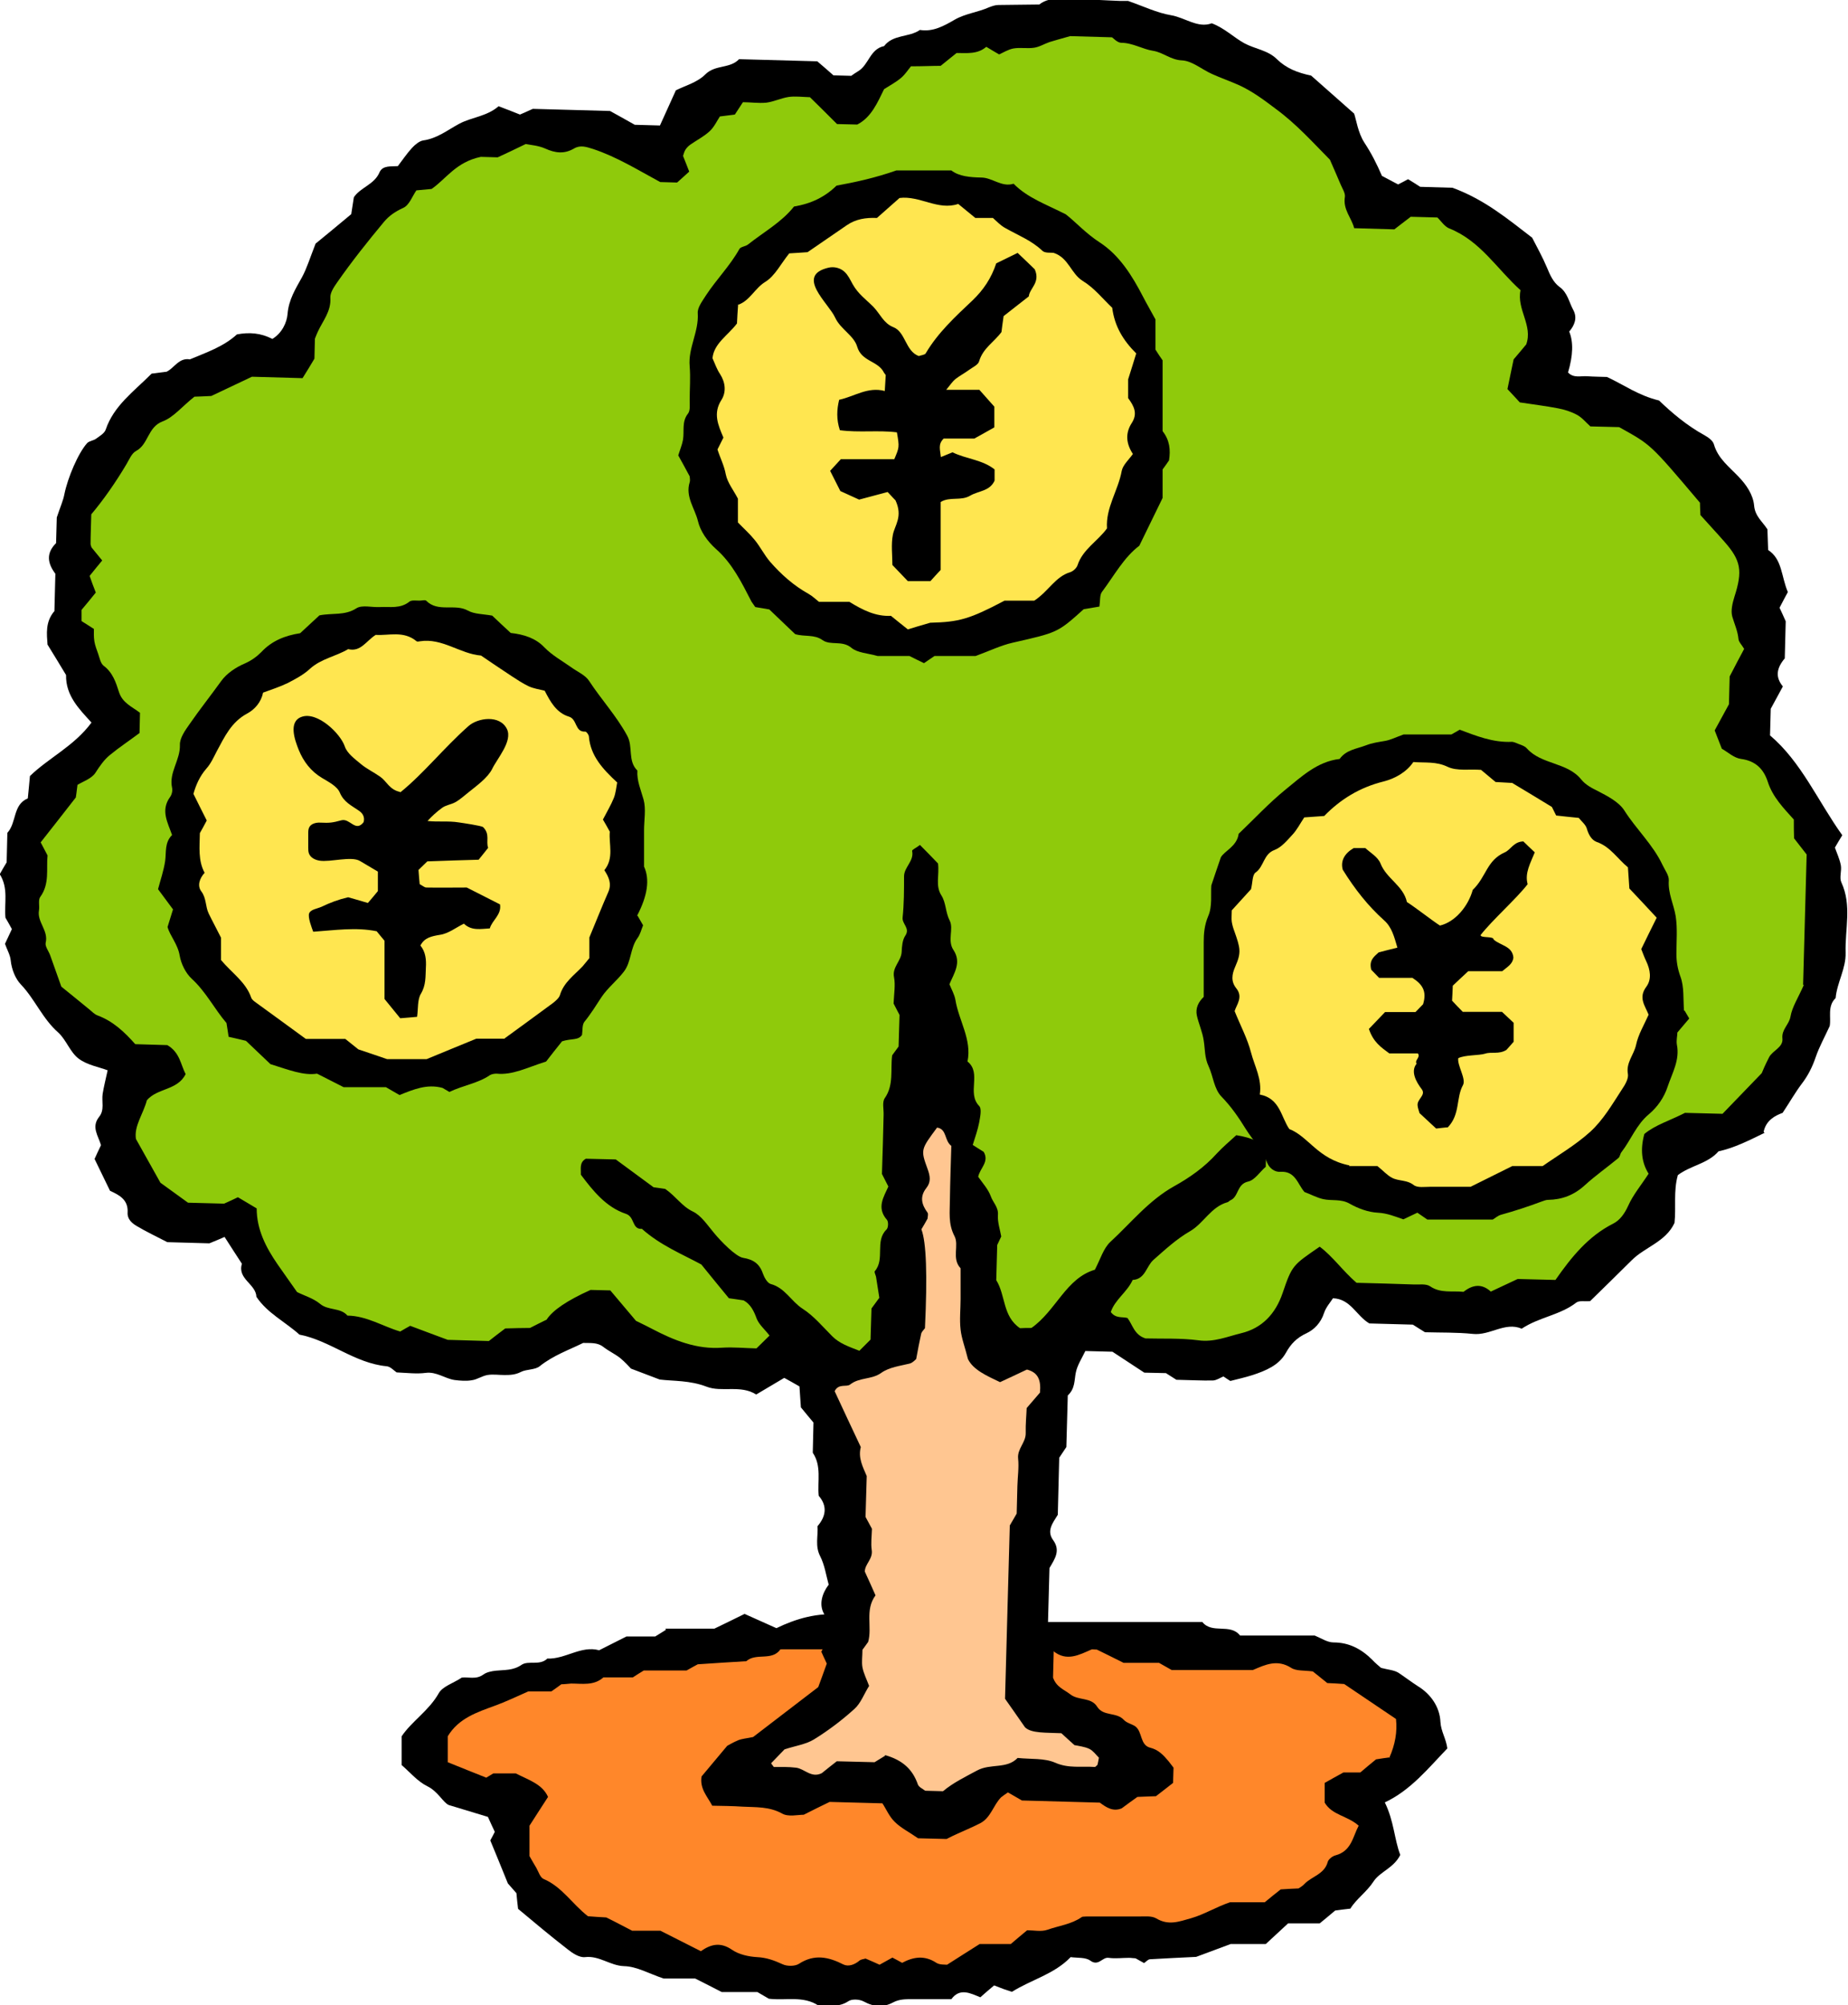
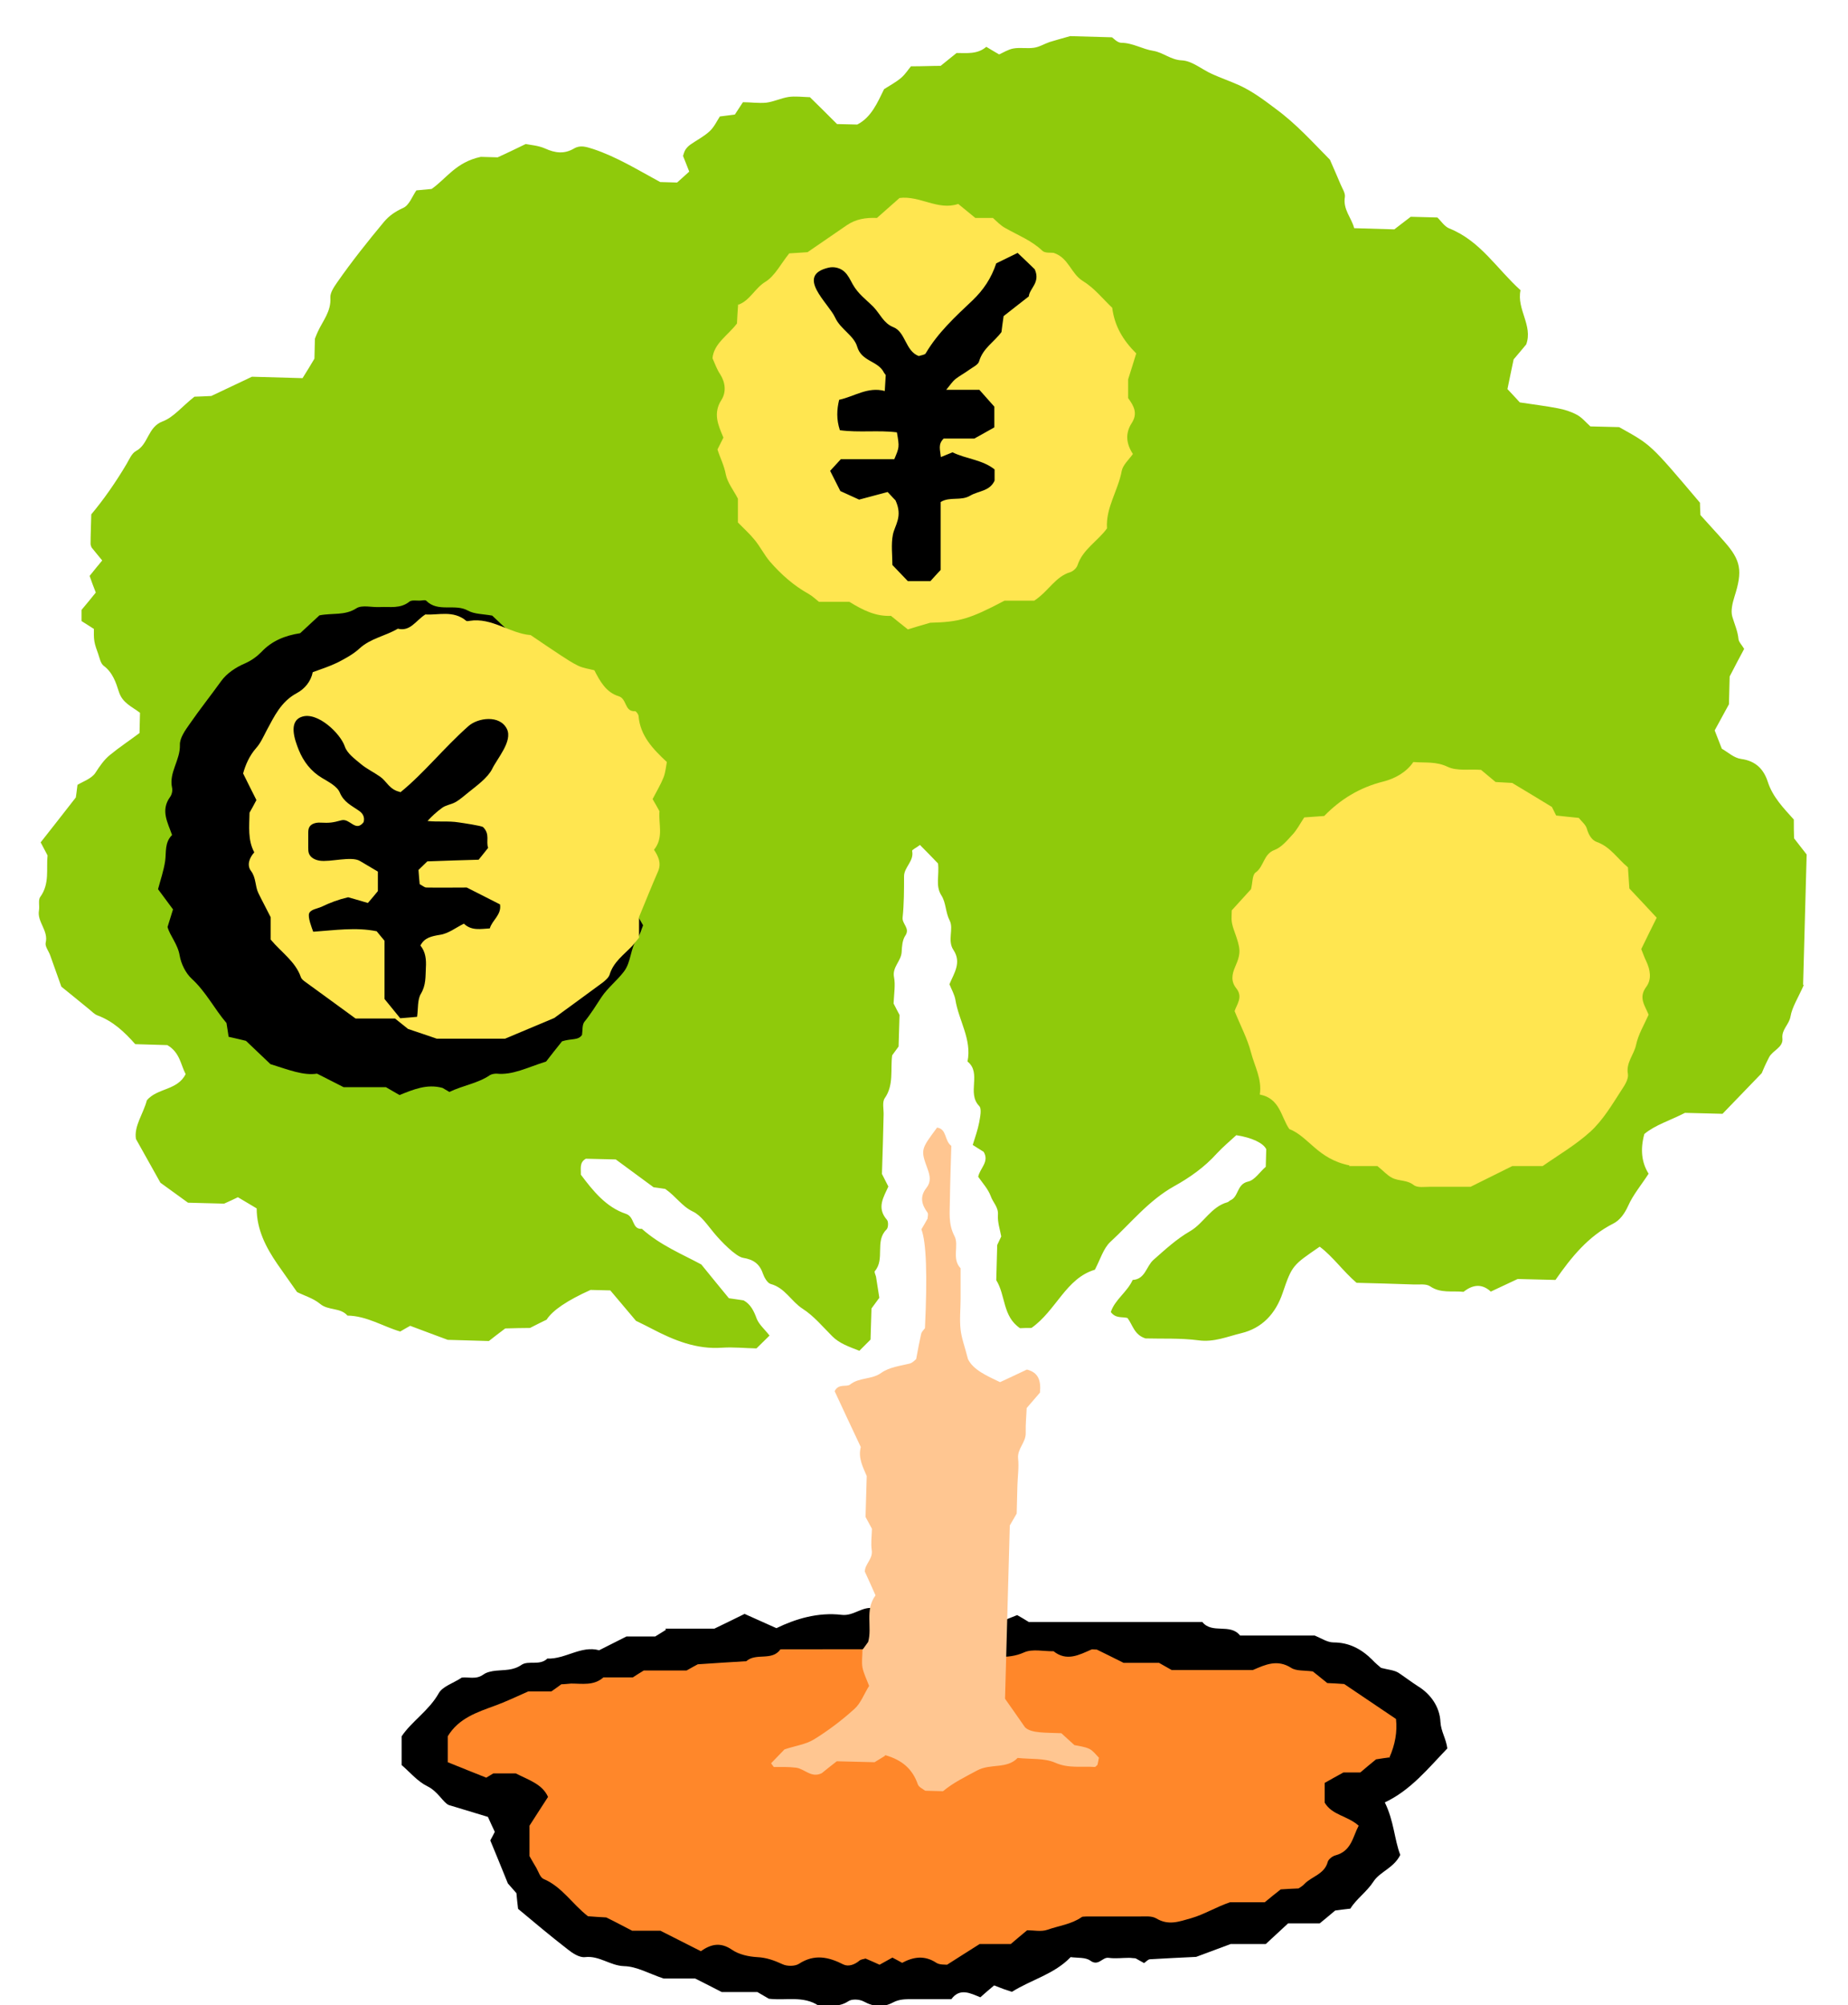
<svg xmlns="http://www.w3.org/2000/svg" id="_レイヤー_2" viewBox="0 0 77.76 84.36">
  <defs>
    <style>.cls-1{fill:#8fca0b;}.cls-1,.cls-2,.cls-3,.cls-4,.cls-5{stroke-width:0px;}.cls-2{fill:#ff872a;}.cls-4{fill:#ffc691;}.cls-5{fill:#ffe650;}</style>
  </defs>
  <g id="illust">
    <path class="cls-3" d="m28,68.52h2.06c.37-.18.79-.38,1.27-.62.4.18.82.37,1.34.6.8-.39,1.75-.68,2.75-.56.51.06.88-.39,1.37-.27.12.08.24.15.34.22.11,0,.23.04.28,0,.42-.36.92-.16,1.38-.21.5.43,1.1.2,1.66.25.33.03.67-.02,1.01.02.22.03.43.16.7.26.17-.07.38-.16.64-.26.14.08.3.17.49.29h7.3c.42.52,1.17.04,1.59.57h3.14c.27.11.53.29.79.29.66,0,1.18.28,1.63.73.13.14.28.26.37.34.3.08.55.09.74.21.27.18.53.38.81.56.54.33.92.87.95,1.5.02.4.24.71.29,1.12-.8.83-1.54,1.76-2.63,2.27.39.8.4,1.56.65,2.21-.27.55-.86.71-1.12,1.11-.3.46-.73.74-.98,1.15-.26.03-.44.05-.64.08-.21.18-.43.36-.65.54h-1.33c-.3.28-.62.57-.94.87h-1.48c-.53.2-.97.36-1.45.54-.61.03-1.28.06-1.94.1-.08,0-.16.1-.25.16-.11-.06-.23-.13-.36-.2-.08,0-.18-.02-.27-.02-.29,0-.58.04-.86,0-.27-.04-.42.37-.77.12-.2-.15-.54-.11-.83-.15-.69.72-1.64.94-2.47,1.46-.1-.03-.23-.08-.36-.12-.13-.05-.26-.1-.39-.15-.2.17-.38.32-.58.5-.42-.17-.86-.41-1.22.08-.57,0-1.1,0-1.63,0-.28,0-.55-.01-.83.14-.39.21-.8.19-1.22-.04-.18-.1-.51-.12-.66-.01-.41.27-.83.16-1.25.18-.65-.43-1.39-.2-2.09-.29-.16-.09-.32-.19-.48-.28h-1.5c-.35-.18-.72-.37-1.12-.57h-1.33c-.6-.2-1.13-.51-1.66-.52-.59-.02-1.04-.45-1.64-.38-.24.03-.54-.17-.75-.34-.71-.55-1.4-1.13-2.07-1.69-.03-.25-.05-.43-.07-.66-.13-.15-.29-.33-.36-.41-.27-.67-.5-1.23-.74-1.81.06-.1.12-.23.19-.36-.09-.2-.19-.4-.29-.63-.47-.14-.96-.29-1.65-.5-.24-.11-.45-.57-.9-.79-.41-.2-.73-.59-1.08-.89v-1.21c.43-.64,1.15-1.08,1.56-1.81.16-.29.61-.42.97-.66.26-.04.6.1.91-.13.14-.1.34-.14.52-.16.37-.04.73,0,1.09-.25.29-.19.76.05,1.08-.26.76.03,1.42-.56,2.18-.35.36-.18.69-.35,1.15-.58h1.21c.2-.12.32-.2.45-.28Z" />
    <path class="cls-2" d="m58.52,73.93c-.24.03-.43.06-.62.09-.22.18-.44.36-.66.55h-.71c-.27.15-.51.28-.79.44v.83c.31.53.96.55,1.43.97-.25.47-.3,1.07-.98,1.25-.12.03-.29.16-.32.27-.14.53-.68.61-.99.94-.06.07-.15.12-.24.18-.23.01-.47.02-.75.04-.19.15-.42.33-.67.54h-1.46c-.61.21-1.08.51-1.63.67-.53.15-.96.32-1.48.01-.19-.11-.46-.08-.7-.08-.77,0-1.53,0-2.23,0-.12.01-.18,0-.21.03-.43.3-.96.36-1.44.53-.26.09-.57.02-.85.02-.24.2-.46.38-.69.58h-1.31c-.42.27-.86.54-1.37.87-.09-.01-.31.01-.45-.08-.5-.33-.97-.25-1.44,0-.13-.07-.25-.14-.41-.22-.16.09-.32.18-.54.3-.17-.08-.38-.17-.59-.26-.09.03-.19.03-.26.09-.2.17-.46.26-.67.16-.63-.32-1.22-.45-1.87-.03-.17.11-.5.11-.69.02-.35-.16-.67-.28-1.07-.3-.36-.02-.77-.11-1.06-.31-.48-.33-.88-.24-1.31.06-.55-.28-1.09-.55-1.7-.86h-1.19c-.37-.19-.7-.37-1.09-.56-.22-.01-.51-.03-.77-.05-.66-.51-1.09-1.24-1.87-1.57-.14-.06-.21-.3-.3-.46-.1-.16-.19-.33-.29-.5v-1.28c.26-.4.51-.8.78-1.21-.24-.54-.81-.71-1.36-.99h-.94c-.13.08-.25.15-.3.18-.56-.22-1.07-.43-1.62-.65v-1.09c.46-.77,1.26-1.02,1.99-1.29.44-.16.86-.36,1.4-.6h.97c.17-.12.29-.2.42-.3.13,0,.27-.02.41-.03.47,0,.96.1,1.36-.26h1.24c.17-.11.29-.19.46-.29h1.8c.19-.11.36-.2.47-.26.72-.05,1.38-.09,2.04-.13.42-.37,1.08.01,1.44-.5,2.08,0,4.14-.01,6.2,0,.65,0,1.34-.12,1.94.29.7-.03,1.4.16,2.11-.16.35-.16.83-.04,1.24-.05.55.44,1.07.16,1.59-.07.04-.02.09,0,.23,0,.31.15.69.34,1.13.56h1.49c.18.1.34.19.53.3h3.42c.53-.23,1.03-.46,1.61-.09.22.14.55.1.91.15.16.13.38.3.61.49.23.01.47.02.71.04.73.49,1.47.99,2.18,1.47q.09.8-.28,1.63Z" />
-     <path class="cls-3" d="m74.25,47.66c-.71.35-1.3.64-1.94.78-.45.52-1.17.59-1.71,1-.19.68-.07,1.35-.14,2.01-.37.8-1.24,1.01-1.8,1.57-.58.57-1.16,1.15-1.75,1.72-.22.02-.46-.03-.58.06-.68.53-1.56.61-2.3,1.1-.71-.3-1.33.3-2.06.22-.67-.07-1.34-.05-2.01-.07-.17-.11-.33-.2-.51-.32l-1.83-.05c-.55-.32-.78-1.03-1.53-1.06-.11.17-.3.38-.38.63-.13.4-.41.69-.73.84-.41.19-.66.44-.88.84-.29.51-.84.74-1.39.92-.31.1-.63.17-.94.25-.08-.05-.16-.1-.29-.19-.13.05-.28.16-.44.17-.48.01-.96-.02-1.54-.03-.08-.05-.24-.15-.44-.28l-.91-.02c-.47-.31-.9-.59-1.34-.88l-1.14-.03c-.15.31-.34.6-.4.9-.07.32-.02.67-.34.97l-.06,2.17c-.13.19-.21.31-.3.45l-.06,2.4c-.21.34-.48.67-.2,1.06.33.45.07.8-.15,1.18l-.08,2.94c.06.11.15.28.26.49l-.03,1.18c.14.4.46.5.72.7.35.28.88.11,1.14.53.26.41.81.21,1.12.55.12.13.33.17.48.27.31.23.19.79.63.9.36.09.57.33.78.58.06.07.11.15.2.26l-.02.64c-.17.13-.39.31-.72.56-.17,0-.45.02-.78.03-.2.14-.43.31-.66.48-.36.15-.64-.03-.92-.24l-3.28-.09c-.21-.12-.41-.24-.59-.34-.14.1-.22.15-.29.21-.33.34-.43.86-.88,1.09-.37.19-.77.35-1.15.53-.09.04-.17.09-.26.13l-1.2-.03c-.37-.26-.72-.43-.98-.69-.23-.22-.36-.54-.52-.78l-2.22-.06c-.35.17-.68.33-1.09.54-.25,0-.65.1-.91-.05-.54-.3-1.1-.26-1.66-.29-.43-.03-.86-.03-1.28-.04-.21-.4-.53-.71-.45-1.23.3-.36.63-.75,1.08-1.29.04-.02.24-.14.45-.23.17-.07.36-.08.64-.14.81-.62,1.71-1.31,2.74-2.1.08-.21.22-.6.36-.99-.08-.17-.16-.34-.23-.5.3-.53.41-1.03.1-1.62-.2-.38-.07-.83.21-1.2-.11-.4-.17-.83-.36-1.2-.22-.43-.08-.84-.11-1.26.36-.42.42-.85.05-1.28-.06-.61.13-1.25-.25-1.81l.03-1.27c-.18-.21-.33-.4-.53-.64-.02-.26-.04-.58-.06-.88-.24-.14-.44-.25-.64-.36-.39.23-.79.47-1.18.7-.66-.42-1.45-.08-2.09-.33-.7-.27-1.39-.23-1.97-.3-.41-.16-.72-.27-1.21-.46-.05-.05-.24-.27-.46-.45-.22-.17-.48-.29-.7-.46-.25-.2-.54-.16-.85-.17-.61.3-1.27.53-1.83.98-.2.16-.55.12-.79.24-.23.12-.45.13-.69.13-.24,0-.49-.04-.72,0-.23.04-.43.19-.66.22-.23.04-.48.02-.72-.01-.41-.06-.76-.36-1.22-.3-.38.05-.77,0-1.22-.02-.11-.07-.26-.25-.43-.26-1.34-.13-2.37-1.08-3.66-1.33-.6-.54-1.35-.9-1.81-1.59-.02-.54-.81-.75-.61-1.39-.23-.35-.46-.71-.73-1.13-.18.08-.39.17-.64.27l-1.77-.05c-.46-.24-.89-.44-1.29-.68-.2-.12-.4-.29-.38-.57.03-.53-.34-.73-.74-.91-.21-.43-.41-.85-.65-1.34.07-.16.17-.37.27-.58-.11-.39-.42-.76-.08-1.19.24-.29.1-.65.15-.97.05-.31.13-.62.21-.99-.37-.14-.86-.22-1.22-.49-.36-.27-.52-.79-.86-1.1-.66-.58-.98-1.4-1.57-2.02-.23-.24-.39-.63-.43-1.02-.02-.22-.15-.44-.24-.69.08-.17.18-.38.29-.62-.08-.15-.17-.31-.27-.48-.06-.6.14-1.23-.24-1.83.08-.15.18-.31.29-.5l.03-1.24c.4-.44.22-1.18.86-1.45.03-.31.06-.59.09-.94.78-.76,1.86-1.26,2.59-2.25-.51-.56-1.09-1.13-1.07-2-.24-.4-.49-.81-.78-1.28-.03-.44-.1-.96.29-1.41l.04-1.57c-.33-.44-.4-.86.03-1.29l.03-1.08c.15-.45.27-.71.32-.98.14-.69.58-1.73.96-2.15.09-.09.26-.1.37-.18.15-.11.36-.23.41-.39.34-1,1.17-1.59,1.93-2.35.17-.02.4-.05.63-.08.33-.16.52-.6.98-.52.69-.29,1.41-.53,1.98-1.05.52-.1,1.01-.06,1.49.19.4-.24.61-.68.64-1.05.05-.61.34-1.06.61-1.55.2-.37.32-.77.57-1.41.39-.32.99-.81,1.5-1.24.05-.33.08-.51.11-.71.28-.42.86-.53,1.08-1.05.13-.3.49-.24.77-.26.2-.26.38-.53.6-.77.12-.13.3-.28.46-.31.59-.08,1.02-.43,1.52-.7.52-.28,1.17-.31,1.66-.74.29.11.55.21.9.35.08-.03.25-.11.54-.24l3.25.09c.3.16.66.37,1.04.58l1.06.03c.2-.44.41-.9.67-1.48.35-.18.89-.32,1.24-.67.42-.42,1.03-.23,1.42-.64l3.29.09c.23.2.45.38.68.59l.75.02c.07-.05.18-.13.3-.2.44-.27.49-.93,1.08-1.05.38-.5,1.05-.36,1.51-.68.55.09,1.01-.17,1.46-.43.45-.26.97-.31,1.44-.52.13-.05.27-.1.4-.1.57-.01,1.15-.01,1.72-.02.52-.4,1.11-.17,1.67-.2.57-.02,1.15.03,1.73.05.14,0,.29,0,.34,0,.66.23,1.21.5,1.8.6.6.1,1.13.56,1.72.34.55.21.93.6,1.37.84.44.24.99.29,1.37.67.39.38.86.57,1.44.69.51.45,1.07.95,1.81,1.6.09.26.16.8.43,1.22.29.44.52.89.74,1.4.21.11.45.24.68.36.13-.07.26-.13.42-.22.15.09.31.19.51.32l1.36.04c1.36.5,2.33,1.32,3.35,2.1.21.41.44.82.62,1.25.13.31.26.62.53.82.34.24.4.64.58.97.18.33.06.64-.17.91q.27.65-.05,1.72c.23.25.54.14.81.16.29.02.57.02.83.03.71.33,1.32.78,2.19.99.52.5,1.16,1.05,1.91,1.46.16.09.36.23.4.39.17.59.64.94,1.03,1.35.34.35.62.77.66,1.22.04.45.34.66.56,1,.01.26.02.54.03.87.6.39.55,1.12.83,1.77-.1.18-.21.39-.35.66.08.16.17.37.26.57l-.04,1.56c-.33.39-.42.77-.08,1.18-.16.29-.31.57-.51.94l-.03,1.12c1.32,1.12,2.01,2.76,3.04,4.2-.1.17-.2.32-.31.52.08.23.2.48.25.75.04.23-.07.51.02.71.45.97.15,1.97.18,2.96.02.67-.36,1.25-.42,1.91-.36.35-.18.82-.25,1.18-.21.46-.44.87-.59,1.31-.14.41-.32.77-.58,1.11-.28.37-.51.78-.81,1.23-.33.12-.7.32-.8.8Z" />
    <path class="cls-1" d="m75.91,41.42c-.25.57-.5.94-.57,1.35-.06.34-.38.54-.34.92.04.38-.41.5-.56.79-.15.29-.28.59-.31.67-.66.68-1.16,1.2-1.65,1.71l-1.58-.04c-.62.32-1.26.51-1.71.89-.18.66-.11,1.21.18,1.67-.31.48-.65.88-.86,1.35-.15.33-.35.61-.63.75-1.05.53-1.76,1.41-2.43,2.37l-1.59-.04c-.46.22-.8.37-1.13.53-.39-.36-.78-.28-1.15.01-.48-.05-.96.07-1.4-.23-.17-.12-.46-.07-.7-.08-.81-.03-1.63-.05-2.4-.07-.58-.5-.99-1.1-1.55-1.52-1.13.78-1.16.77-1.56,1.95-.3.88-.87,1.48-1.74,1.69-.58.14-1.15.39-1.8.3-.76-.1-1.53-.06-2.23-.08-.48-.15-.54-.58-.76-.86-.23-.06-.49.03-.7-.25.17-.52.69-.84.92-1.35.53-.03.57-.57.87-.84.5-.44.97-.88,1.56-1.22.56-.33.87-1.02,1.56-1.21.04-.01.08-.06.12-.08.36-.15.26-.68.75-.79.28-.06.5-.42.74-.62l.02-.74c-.12-.26-.61-.49-1.26-.59-.26.24-.56.49-.82.77-.52.58-1.15,1.02-1.8,1.38-1.07.6-1.81,1.54-2.68,2.34-.29.27-.42.73-.65,1.17-1.22.36-1.63,1.72-2.67,2.45-.14,0-.33,0-.48.01-.74-.5-.6-1.38-1-2.02l.04-1.48c.04-.09.1-.21.17-.36-.05-.28-.16-.6-.14-.9.03-.33-.21-.53-.3-.79-.11-.3-.34-.55-.53-.82.07-.36.48-.63.23-1.05-.15-.09-.3-.19-.46-.29.1-.32.21-.63.27-.94.04-.23.12-.58,0-.7-.53-.55.12-1.38-.49-1.87.19-.93-.37-1.72-.51-2.6-.04-.22-.16-.43-.25-.65.19-.46.52-.91.17-1.44-.27-.4.02-.89-.16-1.24-.18-.35-.15-.75-.35-1.06-.26-.41-.08-.84-.14-1.34-.21-.22-.47-.49-.76-.78-.14.11-.34.2-.33.25.09.43-.34.68-.34,1.07,0,.58,0,1.16-.06,1.73-.03.28.33.45.11.77-.12.18-.14.45-.15.68-.02.39-.41.64-.32,1.07.06.32,0,.67-.02,1.1.05.09.13.26.25.48l-.04,1.33c-.1.14-.19.26-.27.37-.08.6.08,1.24-.31,1.8-.12.17-.04.47-.05.71-.02.82-.04,1.63-.07,2.48.07.14.16.31.27.53-.19.43-.51.89-.06,1.4.07.08.06.34-.02.41-.5.49-.05,1.24-.49,1.75-.03.04.03.15.05.23.05.32.1.64.14.89-.14.19-.23.31-.33.45l-.04,1.31c-.15.15-.31.31-.47.47-.43-.17-.83-.3-1.14-.61-.4-.4-.78-.86-1.25-1.16-.48-.31-.74-.88-1.34-1.04-.14-.04-.27-.27-.33-.44-.14-.41-.4-.59-.83-.66-.31-.05-.94-.7-1.22-1.04-.28-.33-.54-.74-.9-.91-.46-.22-.7-.63-1.16-.95-.11-.02-.29-.04-.49-.07-.52-.38-1.05-.77-1.59-1.17l-1.26-.03c-.28.16-.2.42-.21.67.51.68,1.06,1.37,1.9,1.65.38.13.24.66.67.63.78.7,1.75,1.09,2.5,1.5.45.56.81.99,1.16,1.42.23.03.41.06.62.09.29.16.43.44.55.77.1.25.33.44.54.71-.21.21-.37.36-.55.54-.49-.01-.97-.06-1.44-.03-1.08.08-2.03-.31-2.95-.79-.17-.09-.33-.17-.68-.34-.28-.34-.69-.81-1.08-1.28l-.83-.02q-1.47.66-1.85,1.25c-.21.1-.42.21-.7.35-.3,0-.68.01-1.04.02-.25.19-.48.36-.69.53l-1.73-.05c-.53-.2-1.06-.39-1.58-.59-.13.07-.25.14-.42.24-.72-.21-1.41-.66-2.22-.67-.3-.35-.81-.2-1.16-.5-.28-.23-.66-.34-.96-.49-.29-.42-.57-.8-.83-1.18-.48-.7-.87-1.45-.87-2.34-.24-.14-.48-.29-.79-.47-.17.08-.37.18-.58.27l-1.52-.04c-.43-.31-.81-.59-1.16-.84-.34-.61-.66-1.18-1.03-1.84-.09-.54.31-1.06.46-1.63.44-.52,1.29-.41,1.63-1.1-.21-.4-.24-.91-.77-1.22l-1.35-.04c-.46-.52-.94-.97-1.59-1.21-.13-.05-.23-.16-.34-.25-.4-.33-.8-.65-1.18-.96-.16-.45-.32-.89-.47-1.32-.06-.17-.22-.37-.19-.52.13-.52-.37-.88-.28-1.37.03-.19-.04-.43.05-.56.41-.56.25-1.19.31-1.75-.11-.2-.19-.37-.29-.55.49-.62.95-1.21,1.48-1.89.01-.08.04-.26.07-.53.23-.14.59-.26.75-.5.18-.28.37-.56.62-.76.4-.33.83-.61,1.24-.92l.02-.85c-.35-.27-.74-.41-.89-.89-.12-.38-.26-.81-.64-1.09-.13-.1-.17-.33-.23-.5-.06-.17-.13-.35-.16-.53-.03-.18-.02-.37-.02-.52-.2-.13-.36-.23-.52-.33v-.47c.2-.24.41-.49.6-.73-.1-.25-.18-.47-.26-.7.18-.22.35-.44.53-.65-.16-.19-.31-.38-.45-.55-.02-.06-.04-.1-.04-.15,0-.38.02-.77.03-1.24.52-.62,1.03-1.35,1.48-2.11.12-.2.22-.46.41-.56.52-.28.48-1,1.11-1.24.46-.17.82-.63,1.34-1.04.15,0,.43-.02.71-.03.56-.26,1.11-.53,1.71-.81l2.13.06c.17-.27.34-.55.5-.82l.02-.84c.05-.12.08-.21.12-.29.21-.46.57-.86.53-1.44-.01-.21.15-.44.28-.63.62-.89,1.29-1.73,1.98-2.56.21-.25.47-.43.8-.58.26-.11.39-.5.56-.74.24-.02.43-.04.64-.06.61-.42,1.02-1.13,2.07-1.35l.71.02c.37-.17.71-.33,1.18-.56.19.04.53.06.82.19.42.19.8.24,1.21,0,.27-.16.52-.07.81.02.99.33,1.86.87,2.82,1.39l.71.02c.14-.13.32-.28.51-.46-.09-.24-.18-.45-.26-.66.03-.09.05-.18.1-.26.05-.08.12-.15.2-.21.27-.19.57-.34.81-.56.2-.18.32-.45.44-.63.27-.03.45-.06.63-.08.11-.17.21-.32.34-.52.32,0,.65.05.98.02.32-.04.62-.19.94-.24.28-.04.57,0,.9.01.36.35.73.72,1.14,1.13l.85.02c.59-.3.85-.92,1.13-1.49.25-.16.5-.29.71-.47.18-.15.31-.36.42-.49.51,0,.89-.02,1.25-.02.24-.19.46-.37.67-.54.44,0,.88.06,1.25-.26.17.1.33.2.54.32.18-.08.38-.21.6-.25.28-.05.58.01.86-.03.23-.03.43-.16.66-.24.22-.07.45-.13.87-.25l1.76.05c.06.04.22.22.38.23.49,0,.9.27,1.36.34.42.07.73.38,1.2.4.43.02.84.38,1.26.57.38.17.78.31,1.16.48.56.26,1.04.62,1.53.99.86.63,1.55,1.4,2.28,2.14.15.35.31.7.45,1.04.07.17.2.36.18.52-.09.54.28.88.39,1.32l1.69.05c.19-.15.42-.32.69-.53l1.12.03c.15.14.3.38.5.46,1.31.52,2.01,1.71,3,2.6-.17.81.53,1.48.24,2.28-.18.22-.37.44-.53.63-.08.39-.16.75-.26,1.25.13.14.35.37.52.56.58.09,1.1.15,1.61.25.27.05.55.14.79.27.21.11.37.31.57.49l1.21.03c1.35.76,1.26.65,3.4,3.18,0,.14.01.28.02.52.3.34.66.72,1,1.11.71.8.78,1.24.43,2.33-.08.26-.16.58-.09.83.09.31.23.61.26.94.01.13.14.25.24.42-.18.34-.38.71-.61,1.16l-.03,1.17c-.2.37-.38.7-.6,1.1.08.2.18.46.3.77.25.14.51.39.81.43.61.08.95.43,1.12.95.21.66.68,1.13,1.1,1.6,0,.28,0,.52.01.79.16.2.33.43.53.68l-.15,5.5Z" />
    <path class="cls-4" d="m37.24,73.87c-.16.1-.29.18-.44.27l-1.59-.04c-.21.16-.43.34-.63.5-.44.22-.72-.18-1.08-.23-.32-.04-.66-.03-.94-.03-.07-.1-.12-.15-.11-.16.2-.21.4-.41.56-.58.45-.15.9-.21,1.24-.42.6-.37,1.17-.8,1.7-1.28.27-.24.4-.62.62-.97-.1-.27-.23-.52-.28-.78-.04-.23,0-.48,0-.74.07-.09.15-.21.24-.33.18-.63-.15-1.34.31-1.96-.14-.32-.29-.65-.45-1,0-.32.35-.53.29-.91-.04-.28,0-.57.01-.89-.08-.15-.17-.31-.27-.5l.05-1.72c-.16-.38-.37-.76-.25-1.22-.37-.79-.75-1.59-1.1-2.35.17-.34.5-.16.65-.28.39-.31.91-.2,1.31-.49.34-.24.78-.29,1.19-.39.13-.03.24-.16.28-.19.08-.43.14-.75.21-1.06.02-.09.1-.16.16-.24q.16-3.36-.15-4.16c.07-.12.17-.28.26-.45,0-.07.04-.19,0-.25-.25-.34-.34-.67-.05-1.04.2-.25.16-.5.05-.8-.3-.82-.28-.82.4-1.74.42.06.3.55.6.77-.02.73-.05,1.5-.06,2.26,0,.51-.08,1.01.19,1.53.21.39-.13.95.26,1.36,0,.43,0,.86,0,1.29,0,.43-.05.87,0,1.29.04.37.18.72.31,1.24.22.45.78.7,1.35.97.38-.18.76-.35,1.13-.53.47.12.6.44.55.97-.13.15-.31.36-.56.65-.01.3-.05.67-.04,1.05.01.4-.36.66-.32,1.07.04.38-.02.77-.03,1.15-.01.38-.02.77-.03,1.17-.09.15-.18.31-.29.5-.07,2.41-.13,4.86-.2,7.29.23.32.44.63.84,1.2.26.26.89.22,1.53.25.16.15.34.31.55.5.18.04.42.06.63.16.16.08.28.25.4.37-.02.12-.04.21-.06.3-.04.03-.08.09-.11.09-.56-.04-1.11.07-1.67-.18-.46-.2-1.02-.14-1.58-.2-.46.48-1.14.22-1.71.53-.5.27-1,.51-1.43.87l-.75-.02c-.1-.08-.27-.15-.31-.27-.22-.63-.64-1.02-1.38-1.23Z" />
-     <path class="cls-3" d="m46.26,25.52c-.29.05-.47.08-.66.11-1.1.99-1.1.98-2.99,1.41-.49.11-.96.34-1.56.56h-1.73c-.13.09-.25.17-.44.3-.17-.08-.37-.18-.61-.3h-1.34c-.42-.12-.85-.13-1.11-.35-.39-.32-.87-.08-1.21-.32-.35-.25-.74-.13-1.15-.25-.34-.33-.73-.69-1.09-1.04-.22-.04-.4-.07-.59-.1-.05-.08-.11-.15-.16-.23-.41-.8-.81-1.61-1.49-2.21-.37-.33-.66-.75-.76-1.17-.13-.54-.54-1.03-.35-1.64.03-.09,0-.19,0-.25-.17-.32-.33-.61-.48-.88.07-.23.16-.44.2-.66.06-.37-.06-.76.21-1.1.1-.13.07-.36.07-.55,0-.48.04-.96,0-1.44-.07-.77.39-1.45.34-2.23-.02-.24.2-.52.35-.76.44-.67,1.01-1.24,1.4-1.94.05-.1.26-.11.36-.19.67-.53,1.43-.95,1.94-1.6.72-.12,1.3-.4,1.79-.88.82-.15,1.64-.33,2.52-.64h2.31c.32.25.78.29,1.26.3.46,0,.86.42,1.36.26.59.6,1.36.86,2.2,1.29.4.31.84.8,1.41,1.17.84.54,1.38,1.41,1.84,2.3.15.29.32.58.52.95v1.27c.12.19.2.31.3.45v2.98c.3.38.34.79.27,1.23-.08.12-.16.23-.27.38v1.2c-.34.69-.64,1.32-.98,2.01-.65.49-1.06,1.26-1.57,1.94-.1.13-.07.36-.11.63Z" />
    <path class="cls-5" d="m31.07,12.82c.49-.18.69-.69,1.13-.96.41-.25.66-.77,1.01-1.2.26-.02.54-.03.77-.05.58-.4,1.12-.77,1.66-1.14.37-.25.78-.32,1.26-.3.29-.26.61-.54.95-.84.85-.11,1.62.54,2.47.25.25.2.47.39.72.59h.74c.16.14.32.32.53.43.53.3,1.1.52,1.55.95.11.11.36.07.48.09.63.21.72.87,1.22,1.18.48.29.85.76,1.24,1.13.1.78.46,1.37,1.01,1.92-.09.3-.19.61-.34,1.09v.79c.25.34.41.65.15,1.05-.29.45-.22.89.05,1.3-.17.24-.42.46-.47.71-.15.83-.68,1.55-.62,2.42-.39.54-1.02.88-1.24,1.55-.04.12-.18.25-.3.29-.64.19-.92.81-1.52,1.2h-1.25c-1.48.78-1.91.9-3.13.93-.42.12-.68.2-.94.28-.25-.2-.48-.38-.71-.57-.63.03-1.17-.23-1.75-.59h-1.28c-.13-.1-.27-.24-.43-.33-.63-.35-1.16-.82-1.63-1.36-.24-.28-.41-.63-.65-.92-.21-.26-.46-.48-.7-.73v-1c-.18-.35-.44-.67-.51-1.02-.07-.38-.24-.7-.35-1.05.08-.17.17-.33.25-.5-.22-.52-.45-1.02-.08-1.59.2-.32.17-.72-.06-1.08-.13-.19-.21-.42-.32-.67.06-.62.64-.95,1.03-1.46.01-.25.03-.53.05-.82Z" />
    <path class="cls-3" d="m39.76,16.4h1.45c.19.21.41.46.63.71v.87c-.27.15-.51.29-.84.47h-1.29c-.25.24-.15.47-.12.78.19-.08.34-.14.49-.2.57.28,1.26.31,1.77.72v.47c-.2.45-.68.43-1.02.63-.4.24-.85.03-1.25.27v2.86c-.15.16-.28.3-.43.47h-.95c-.16-.17-.39-.41-.65-.68,0-.42-.06-.86.02-1.27.08-.41.43-.76.11-1.45.02.02-.14-.14-.33-.35-.4.11-.8.21-1.2.32-.27-.12-.52-.24-.79-.36-.14-.27-.28-.56-.43-.85.17-.18.29-.32.45-.49h2.25c.21-.5.22-.5.11-1.13-.78-.1-1.59.02-2.4-.09-.15-.46-.13-.87-.03-1.28.65-.14,1.2-.56,1.92-.37.02-.33.03-.51.04-.67-.05-.07-.08-.1-.1-.15-.26-.45-.92-.43-1.1-1.04-.14-.48-.7-.73-.93-1.23-.27-.6-1.7-1.77-.27-2.1.23-.05.49.01.67.18.15.14.24.34.34.52.23.41.55.63.87.95.28.29.43.69.83.85.53.2.51,1.01,1.08,1.22.12-.04.25-.05.29-.11.51-.87,1.25-1.55,1.97-2.23.46-.44.79-.93,1-1.56.27-.13.55-.27.9-.44.28.26.54.52.72.69.25.56-.22.8-.25,1.14-.39.3-.75.59-1.06.83-.04.29-.07.48-.09.67-.3.41-.78.68-.94,1.23-.04.15-.27.25-.42.36-.19.14-.4.25-.58.39-.11.09-.19.21-.4.47Z" />
    <path class="cls-3" d="m26.83,38.53c.11.19.18.31.23.4-.08.19-.12.38-.23.53-.32.43-.26,1.01-.58,1.42-.29.38-.68.68-.94,1.07-.23.35-.45.71-.72,1.04-.1.13-.07.36-.1.55-.16.24-.43.14-.84.27-.19.24-.49.61-.67.85-.82.26-1.41.58-2.09.51-.09,0-.2.02-.27.06-.51.35-1.13.43-1.71.71-.08-.05-.2-.12-.29-.17-.66-.18-1.23.07-1.81.3-.19-.11-.35-.2-.57-.33h-1.78c-.36-.18-.69-.35-1.12-.57-.57.09-1.19-.16-1.96-.4-.27-.26-.65-.62-1.03-.98-.24-.06-.46-.11-.73-.17-.03-.18-.05-.36-.09-.58-.5-.58-.86-1.31-1.46-1.86-.26-.24-.45-.63-.51-.98-.08-.48-.41-.83-.51-1.2.09-.28.16-.51.23-.74-.21-.28-.41-.55-.63-.85.1-.38.24-.78.3-1.19.05-.37-.03-.77.29-1.09-.18-.52-.49-1.03-.09-1.59.08-.1.12-.28.09-.4-.14-.64.35-1.16.33-1.8-.01-.29.22-.61.41-.88.43-.62.89-1.2,1.33-1.81.23-.32.62-.58,1-.74.27-.12.49-.28.69-.48.44-.47.99-.69,1.63-.79.27-.25.55-.51.81-.75.54-.11,1.07.02,1.56-.3.24-.15.65-.03.99-.05.42-.02.86.08,1.24-.23.09-.07.28-.04.42-.04.1,0,.23-.04.28,0,.5.51,1.21.11,1.76.42.27.15.63.14,1.02.21.23.22.51.48.78.73.55.06,1.05.22,1.41.6.34.35.75.57,1.13.84.26.19.6.33.76.58.51.78,1.15,1.47,1.6,2.3.26.47.01,1.06.43,1.47-.03.43.15.82.26,1.22.11.4.02.86.02,1.29,0,.53,0,1.05,0,1.53q.37.8-.29,2.06Z" />
-     <path class="cls-5" d="m21.25,43.7h-1.21c-.74.3-1.38.57-2.09.86h-1.66c-.43-.15-.74-.25-1.21-.41-.08-.06-.3-.24-.55-.44h-1.66c-.66-.48-1.38-1.01-2.1-1.53-.08-.06-.17-.12-.2-.21-.23-.66-.82-1.04-1.27-1.58v-.94c-.18-.36-.36-.69-.52-1.02-.14-.29-.09-.64-.31-.93-.18-.24-.07-.55.14-.78-.28-.52-.21-1.09-.2-1.67.08-.14.17-.3.29-.53-.17-.34-.36-.71-.56-1.12.1-.36.26-.74.55-1.07.18-.2.3-.47.43-.72.33-.61.61-1.23,1.28-1.59.32-.17.59-.48.67-.88.35-.13.7-.24,1.03-.4.33-.17.67-.35.94-.6.47-.43,1.09-.52,1.61-.83.53.13.75-.34,1.16-.6.54.04,1.17-.19,1.72.27.03.02.09.01.14,0,.94-.15,1.69.53,2.57.6.43.29.85.58,1.28.86.23.15.47.31.72.43.21.1.45.13.68.19.23.45.49.93,1.02,1.09.36.11.24.66.69.63.05,0,.15.14.15.21.07.82.59,1.37,1.19,1.93-.04.21-.06.45-.14.65-.12.3-.29.58-.46.91.09.15.18.31.29.51-.05.52.19,1.11-.23,1.62.18.28.32.56.17.91-.26.59-.5,1.2-.8,1.92v.87c-.1.12-.19.23-.28.34-.36.38-.8.68-.96,1.22-.04.12-.17.23-.28.32-.68.5-1.36,1-2.05,1.5Z" />
+     <path class="cls-5" d="m21.25,43.7h-1.21h-1.66c-.43-.15-.74-.25-1.21-.41-.08-.06-.3-.24-.55-.44h-1.66c-.66-.48-1.38-1.01-2.1-1.53-.08-.06-.17-.12-.2-.21-.23-.66-.82-1.04-1.27-1.58v-.94c-.18-.36-.36-.69-.52-1.02-.14-.29-.09-.64-.31-.93-.18-.24-.07-.55.14-.78-.28-.52-.21-1.09-.2-1.67.08-.14.17-.3.29-.53-.17-.34-.36-.71-.56-1.12.1-.36.26-.74.55-1.07.18-.2.3-.47.43-.72.33-.61.61-1.23,1.28-1.59.32-.17.59-.48.67-.88.35-.13.7-.24,1.03-.4.33-.17.67-.35.94-.6.47-.43,1.09-.52,1.61-.83.53.13.75-.34,1.16-.6.54.04,1.17-.19,1.72.27.03.02.09.01.14,0,.94-.15,1.69.53,2.57.6.43.29.85.58,1.28.86.23.15.47.31.72.43.21.1.45.13.68.19.23.45.49.93,1.02,1.09.36.11.24.66.69.63.05,0,.15.14.15.21.07.82.59,1.37,1.19,1.93-.04.21-.06.45-.14.65-.12.3-.29.58-.46.91.09.15.18.31.29.51-.05.52.19,1.11-.23,1.62.18.28.32.56.17.91-.26.59-.5,1.2-.8,1.92v.87c-.1.12-.19.23-.28.34-.36.38-.8.68-.96,1.22-.04.12-.17.23-.28.32-.68.5-1.36,1-2.05,1.5Z" />
    <path class="cls-3" d="m16.84,33.34c1-.81,1.83-1.87,2.87-2.79.39-.35,1.32-.49,1.62.12.25.51-.41,1.24-.62,1.68-.19.38-.67.72-.99.98-.18.14-.36.31-.56.42-.18.1-.4.12-.56.24-.22.16-.43.35-.61.55.43.05.89-.01,1.31.06.14.02.97.14,1.03.2.3.3.11.6.21.87-.13.17-.25.31-.4.5-.69.02-1.39.04-2.16.07-.12.12-.26.25-.37.36.02.26.03.44.05.6.12.06.2.14.28.14.57.01,1.15,0,1.7,0,.49.25.95.48,1.4.71.07.44-.33.66-.43,1.01-.38.02-.77.11-1.09-.2-.33.16-.65.42-1.01.47-.36.06-.65.12-.82.45.22.27.25.59.23.93-.02.38.01.73-.21,1.1-.15.25-.11.62-.16.97-.24.02-.42.04-.71.06-.18-.22-.39-.48-.66-.81v-2.45c-.13-.16-.22-.26-.33-.4-.88-.18-1.78-.04-2.67.02-.06-.16-.24-.62-.17-.78s.34-.19.52-.27c.38-.18.69-.3,1.12-.4.19.05.45.13.83.24.14-.16.29-.34.42-.5v-.82c-.22-.13-.46-.27-.76-.45-.36-.21-1.25.06-1.69-.01-.19-.03-.38-.12-.45-.3-.03-.08-.03-.17-.03-.25,0-.2,0-.39,0-.59,0-.09,0-.18.04-.26.08-.16.29-.21.47-.2.4.02.52,0,.89-.1.36-.09.59.52.93.08.06-.22-.04-.38-.21-.49-.3-.21-.62-.35-.79-.75-.11-.27-.47-.45-.75-.62-.47-.28-.78-.69-.98-1.18-.16-.4-.45-1.19.12-1.39.66-.24,1.64.7,1.82,1.25.1.29.42.52.67.73.25.21.55.35.82.54.27.19.39.55.84.64Z" />
-     <path class="cls-3" d="m70.88,42.51c.05.09.12.21.2.34-.15.18-.31.36-.5.59,0,.14-.05.33-.02.51.13.65-.2,1.2-.39,1.77-.14.43-.41.84-.79,1.16-.52.43-.75,1.07-1.15,1.59-.06.07-.06.19-.13.25-.47.39-.97.74-1.42,1.15-.45.41-.95.6-1.54.61-.09,0-.18.04-.27.07-.56.21-1.14.4-1.72.56-.13.04-.24.14-.34.2-.51,0-.99,0-1.47,0-.43,0-.86,0-1.28,0-.13-.09-.25-.17-.42-.29-.17.08-.38.18-.59.28-.35-.12-.68-.26-1.08-.28-.4-.02-.83-.18-1.18-.38-.37-.21-.75-.11-1.11-.19-.27-.06-.52-.2-.79-.3-.29-.33-.38-.89-1.01-.85-.27.02-.48-.18-.56-.38-.2-.54-.6-.94-.9-1.42-.29-.47-.61-.94-1.02-1.36-.32-.33-.35-.86-.54-1.27-.18-.38-.15-.73-.21-1.09-.05-.36-.21-.7-.29-1.06-.06-.3.06-.56.29-.78,0-.77,0-1.54,0-2.3,0-.37.03-.72.19-1.1.18-.41.1-.93.13-1.29.14-.41.24-.72.4-1.18.15-.27.68-.46.75-.99.65-.62,1.27-1.29,1.97-1.86.68-.55,1.34-1.18,2.28-1.29.27-.38.7-.42,1.1-.57.28-.11.54-.14.82-.19.22-.04.44-.15.77-.27h2.01c.11-.06.2-.11.35-.2.67.25,1.4.55,2.2.51.04,0,.09.02.13.03.17.08.39.12.5.25.62.69,1.7.57,2.29,1.31.18.22.43.35.69.48.41.21.89.46,1.12.82.5.79,1.21,1.44,1.61,2.3.1.21.27.43.26.64-.04.54.21,1.01.29,1.51.08.52.03,1.05.03,1.58,0,.33.05.63.17.96.16.43.11.93.15,1.44Z" />
    <path class="cls-5" d="m56.78,49.03c-1.34-.27-1.71-1.21-2.53-1.53-.35-.51-.39-1.29-1.24-1.45.1-.65-.22-1.19-.37-1.77-.15-.58-.44-1.12-.69-1.74.08-.27.37-.59.07-.96-.23-.29-.19-.58-.04-.92.26-.59.21-.77-.04-1.48-.05-.13-.09-.27-.11-.4-.02-.14,0-.29,0-.48.27-.3.56-.61.81-.89.07-.27.05-.6.19-.7.36-.25.33-.78.8-.95.29-.11.53-.4.75-.64.19-.2.32-.46.5-.73.24-.02.52-.04.84-.06.68-.7,1.49-1.2,2.49-1.45.48-.12.97-.39,1.26-.82.52.04.96-.03,1.44.2.4.19.93.09,1.41.13.18.15.36.3.61.51.21.01.49.03.7.04.58.35,1.1.66,1.67,1.01.03.06.09.18.18.36.29.03.61.07.95.1.12.15.29.28.34.45.07.25.2.48.41.56.58.2.88.71,1.32,1.07.02.3.04.58.06.89.37.39.76.81,1.15,1.23-.23.46-.43.87-.65,1.32.07.17.13.35.21.51.17.36.24.76,0,1.08-.34.46-.05.79.1,1.17-.19.43-.44.84-.53,1.28-.09.41-.43.74-.34,1.22.03.19-.12.45-.25.64-.41.63-.79,1.29-1.34,1.79-.62.56-1.36.99-2,1.44h-1.28c-.62.31-1.17.58-1.75.87-.54,0-1.12,0-1.69,0-.24,0-.54.05-.7-.07-.29-.23-.64-.16-.92-.31-.21-.11-.37-.3-.61-.49h-.8c-.24,0-.48,0-.39,0Z" />
-     <path class="cls-3" d="m57.59,43.3c.26-.27.49-.51.69-.72h1.28c.13-.13.26-.27.32-.33.17-.55-.03-.84-.45-1.11h-1.4c-.13-.13-.26-.27-.33-.34-.1-.39.1-.54.31-.73.23-.06.49-.13.79-.2-.13-.44-.23-.86-.56-1.15-.68-.61-1.23-1.31-1.74-2.13-.1-.37.07-.68.46-.91h.49c.19.18.53.37.64.65.25.64.96.93,1.11,1.62.32.2,1.09.8,1.39.99.64-.15,1.19-.81,1.38-1.5.58-.56.58-1.24,1.35-1.58.25-.11.37-.45.78-.46.12.12.29.28.48.46-.18.45-.43.87-.3,1.34-.48.62-1.49,1.51-1.98,2.14,0,.14.55.03.55.19.3.26.78.27.83.75-.02.27-.24.39-.47.58h-1.43c-.24.22-.48.45-.65.61-.01.28-.02.43-.03.63.13.14.29.31.45.47h1.65c.15.14.32.3.49.46v.8c-.1.11-.22.25-.3.34-.32.2-.63.07-.9.16-.26.08-.86.05-1.13.19-.05.3.34.87.2,1.13-.3.54-.11,1.23-.64,1.78-.09,0-.28.03-.49.05-.24-.22-.48-.45-.7-.65-.04-.13-.07-.22-.08-.31-.04-.28.37-.44.17-.7-.23-.3-.48-.75-.21-1.07-.11-.13.18-.27.05-.43-.29,0-.97,0-1.2,0-.35-.26-.67-.47-.86-1.03Z" />
  </g>
</svg>